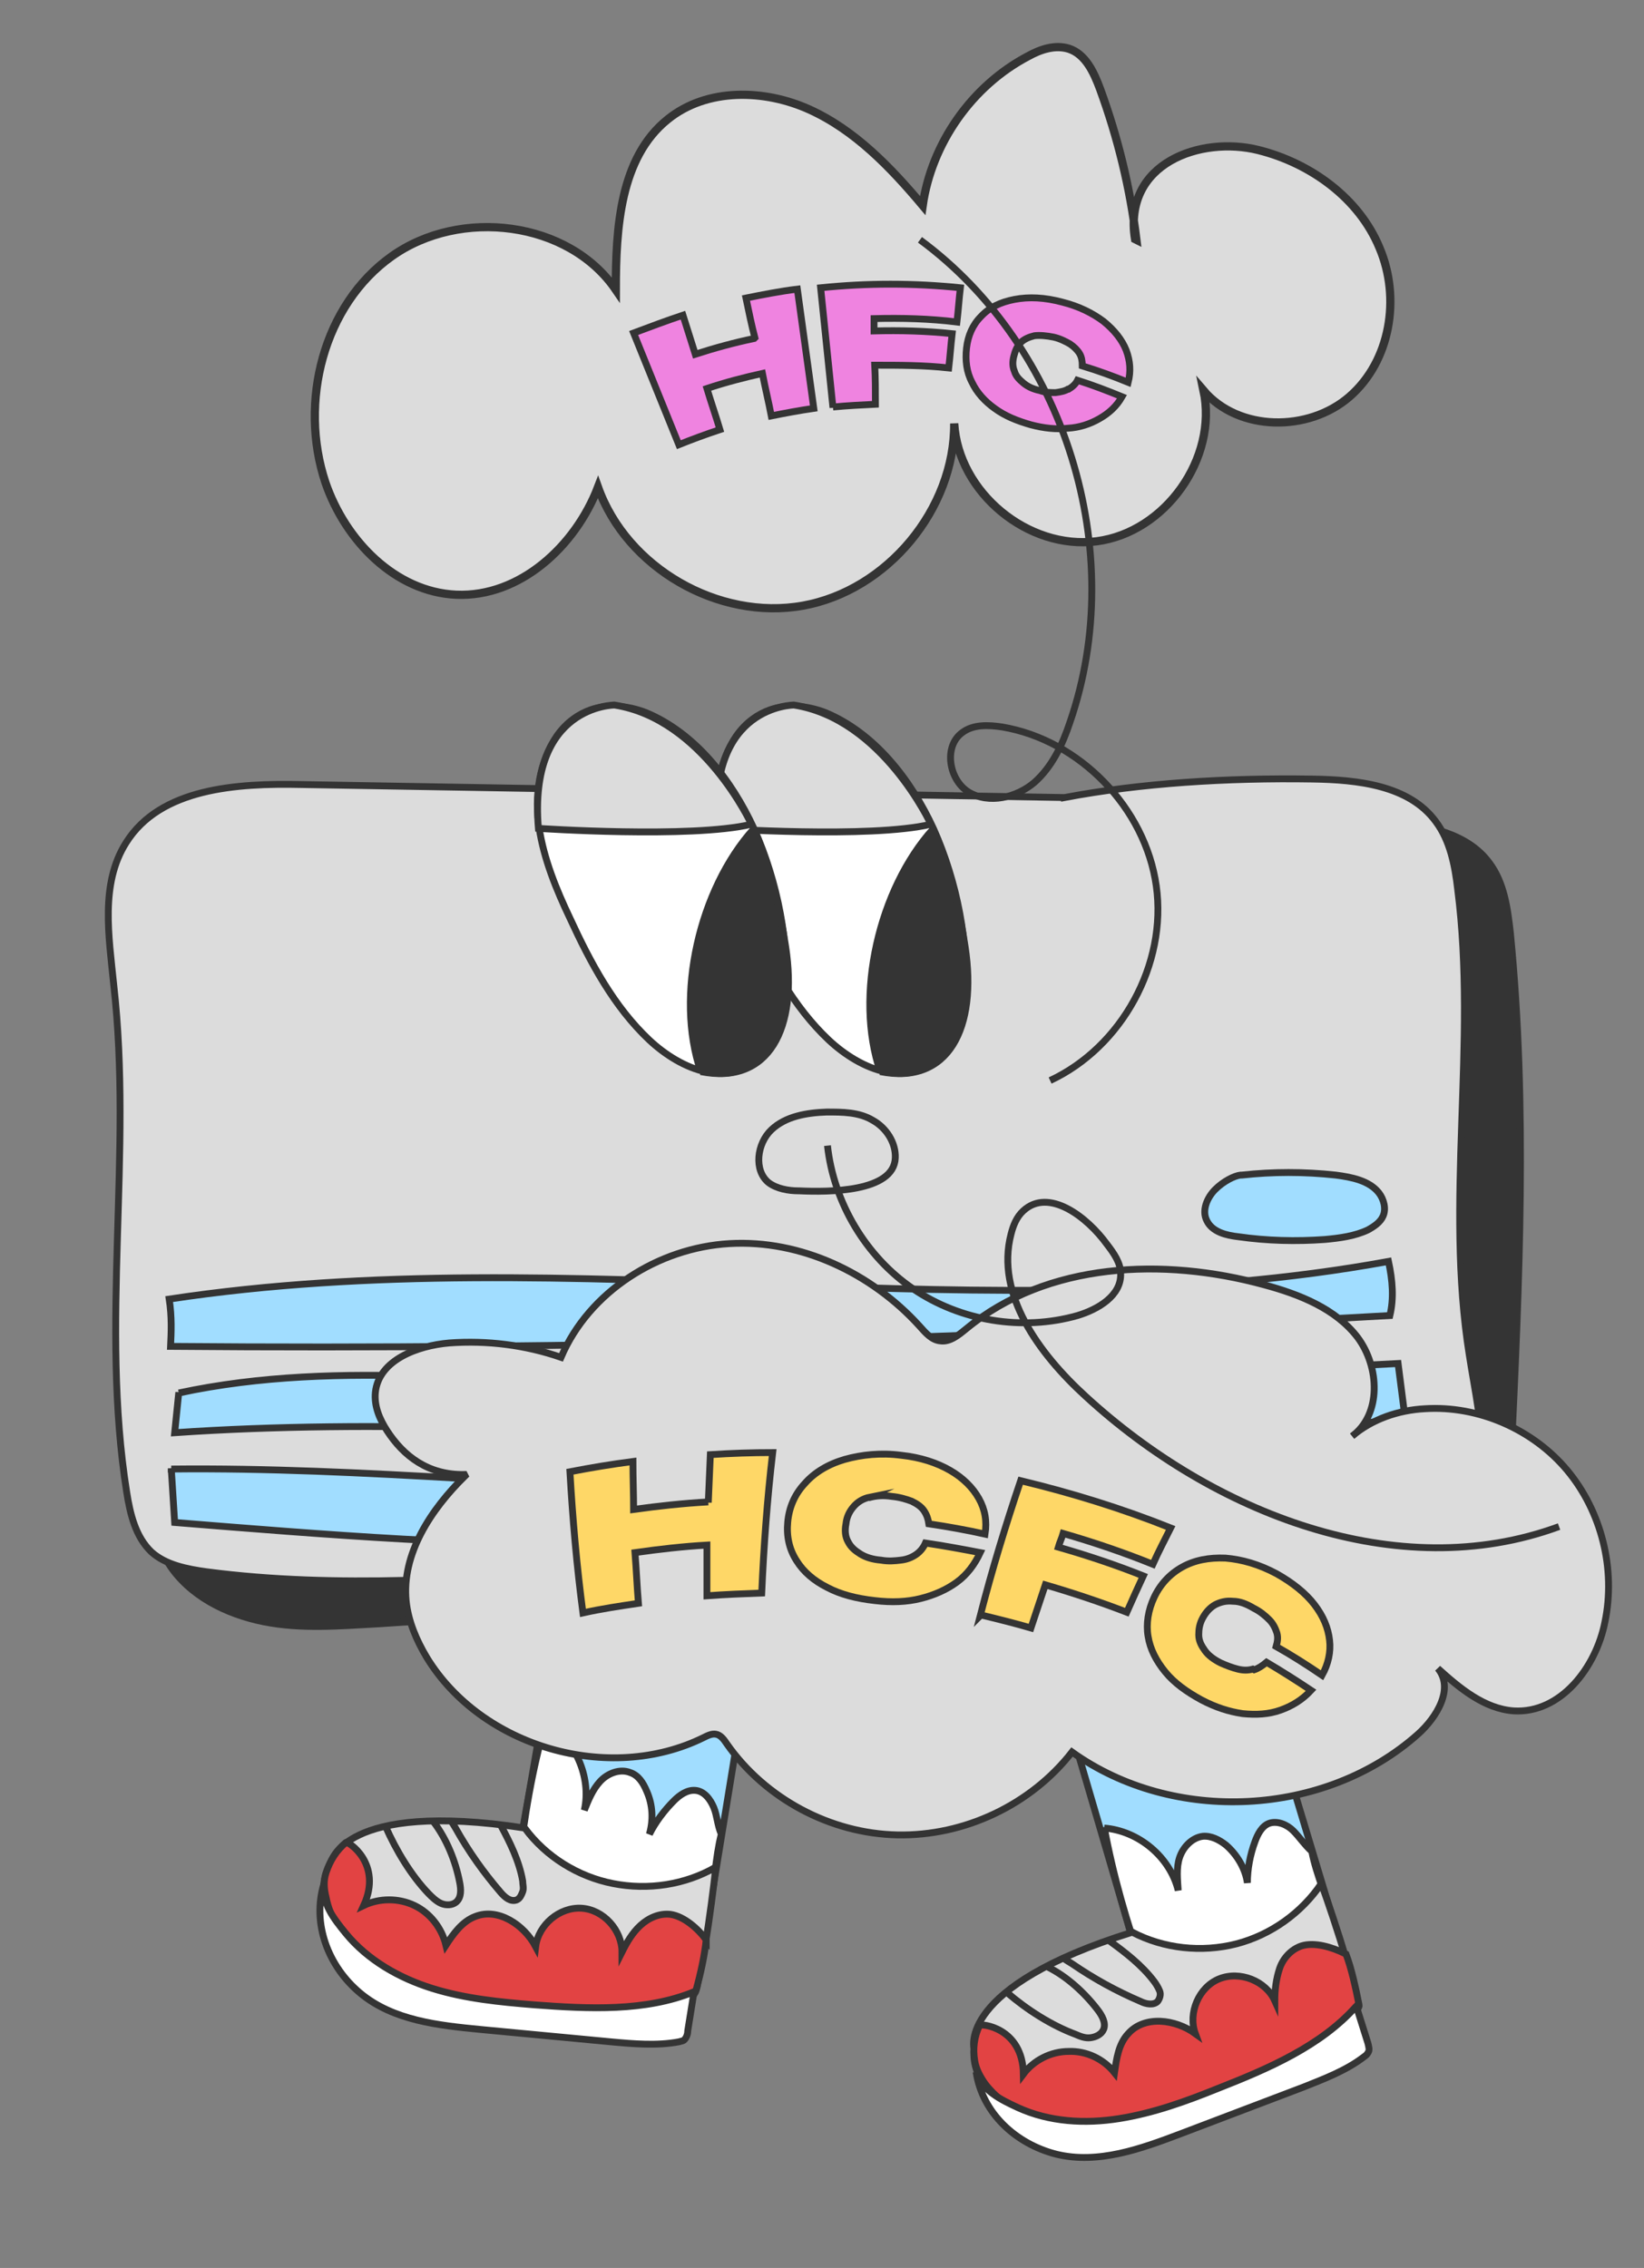
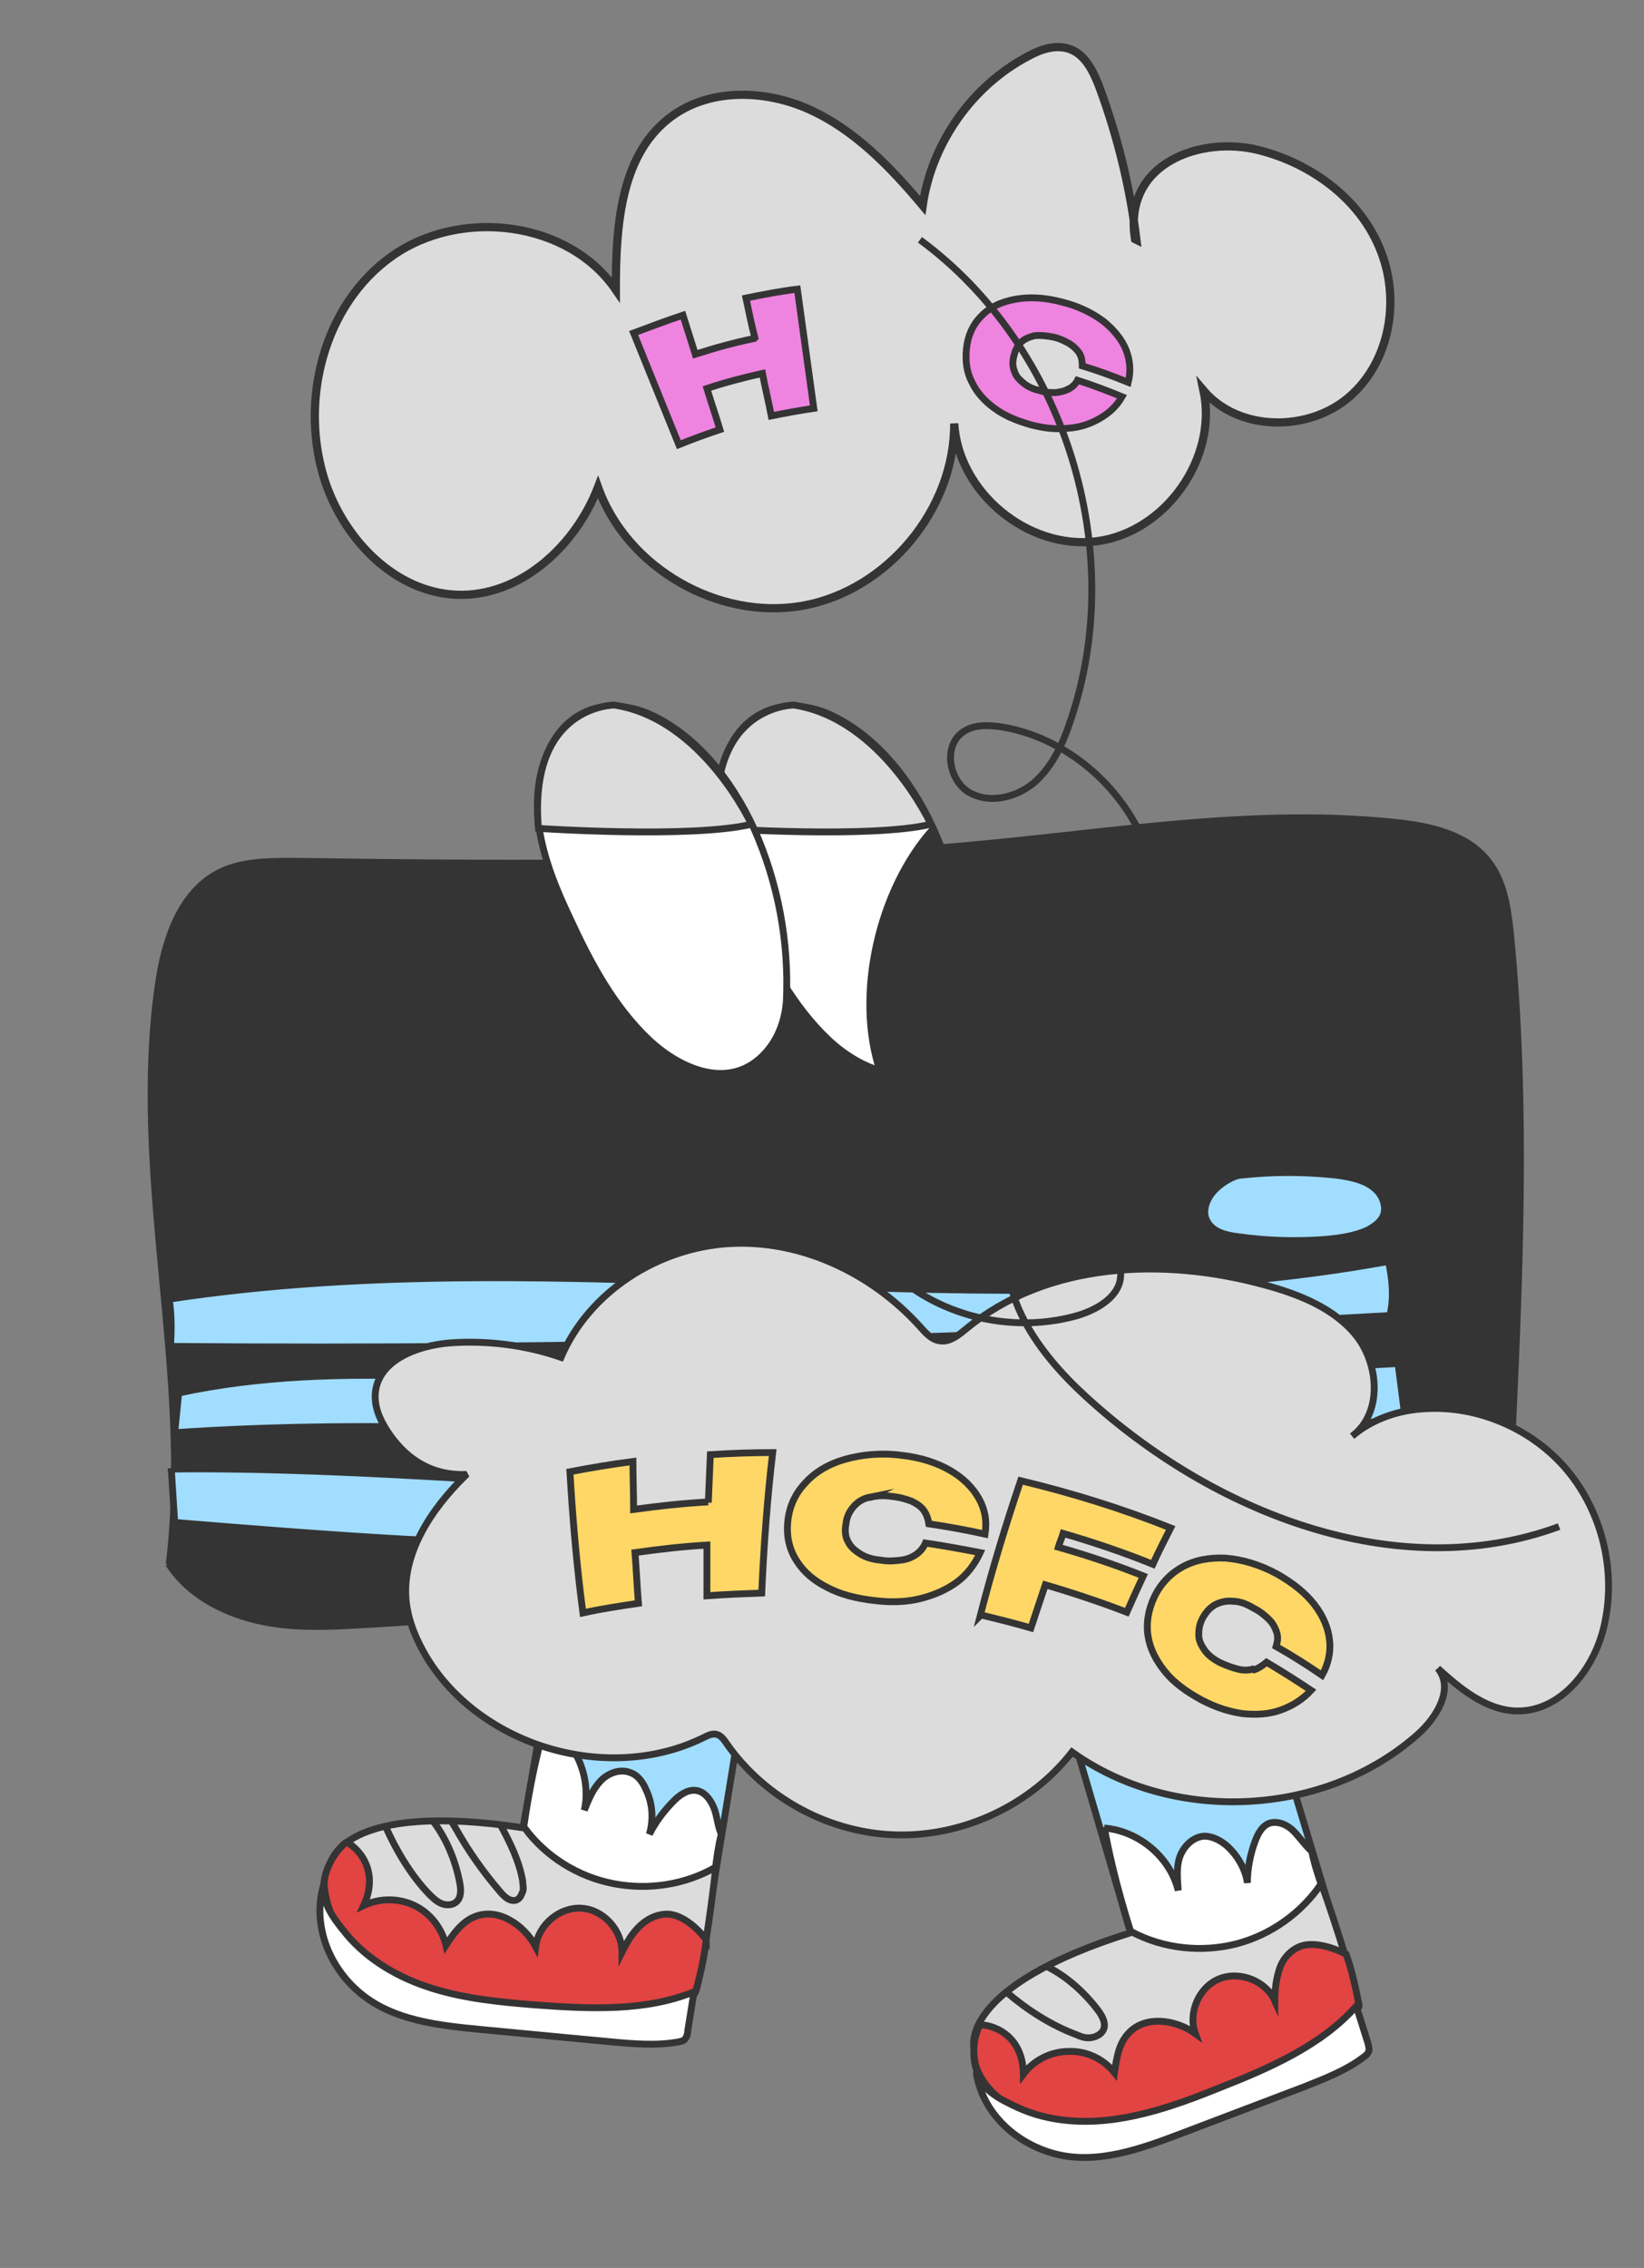
<svg xmlns="http://www.w3.org/2000/svg" id="a" viewBox="0 0 240 331">
  <rect x="0" y="0" width="240" height="331" fill="#808080" stroke="none" />
  <defs>
    <style>.b{stroke-width:1.2px;}.b,.c,.d,.e,.f,.g,.h,.i,.j{stroke:#343434;stroke-miterlimit:10;}.b,.g{fill:#dcdcdc;}.c{fill:#fed767;}.d{fill:#ef83e0;}.e{fill:#fff;}.f{fill:#e24343;}.h{fill:#a1ddff;}.i{fill:#343434;}.j{fill:none;}</style>
  </defs>
  <g>
    <path class="b" d="M165.9,35c-.9-7.5-2.7-14.9-5.3-22-.9-2.4-2.1-5.1-4.6-5.9-2-.6-4.1,.1-5.9,1.1-8.2,4.3-14.1,12.7-15.4,21.8-4.7-5.6-9.9-11-16.5-14-6.6-3-15-3.2-20.7,1.4-7,5.6-7.6,15.9-7.6,24.9-6.9-10.1-22.7-12-32.7-4.9-10,7.1-13.6,21.3-9.7,33,2.9,8.5,10.2,16,19.1,16.4,9.3,.4,17.4-7.1,20.7-15.7,4.2,11.8,17.6,19.5,29.9,17.3,12.3-2.2,22.2-14.1,22.1-26.6,.6,10.1,10.8,18.5,20.8,17.2,10-1.3,17.7-12.1,15.6-22,5.1,6,15.3,6.1,21.3,.9,6-5.2,7.5-14.4,4.4-21.7-3-7.3-10.1-12.4-17.7-14.3-8.4-2.1-19.8,1.9-18,13Z" />
    <g>
      <path class="d" d="M110.1,49.4c-2.9,.6-5.8,1.4-8.6,2.3-.6-1.9-1.2-3.8-1.8-5.7-2.4,.8-4.8,1.7-7.2,2.6,2.2,5.4,4.4,10.9,6.6,16.3,2-.8,3.9-1.5,6-2.2-.6-2-1.3-4-1.9-6,2.7-.9,5.4-1.6,8.1-2.2,.4,2.1,.9,4.1,1.3,6.2,2-.4,4.1-.8,6.2-1.1-.8-5.8-1.6-11.6-2.4-17.4-2.5,.3-5,.8-7.5,1.3,.4,1.9,.8,3.9,1.3,5.8Z" />
-       <path class="d" d="M121.6,59.4c2.1-.2,4.2-.3,6.2-.4,0-1.9,0-3.8-.1-5.7,3.6,0,7.2,0,10.8,.4,.2-1.7,.3-3.3,.5-5-3.8-.4-7.6-.5-11.4-.4,0-.6,0-1.2,0-1.8,4.1-.1,8.1,0,12.1,.5,.2-1.7,.3-3.3,.5-5-6.8-.7-13.6-.7-20.4,0,.6,5.8,1.2,11.7,1.8,17.5Z" />
      <path class="d" d="M155.9,56.8c-.5,.3-1.1,.4-1.8,.5-.7,0-1.5,0-2.3-.3-1-.2-1.8-.6-2.4-1.1-.6-.5-1.1-1-1.3-1.7-.3-.7-.3-1.4-.1-2.2,.2-.8,.5-1.5,1-2,.5-.5,1.2-.8,2-1,.8-.1,1.8,0,2.8,.2,.9,.2,1.7,.6,2.4,1,.6,.4,1.1,.9,1.4,1.4,.3,.5,.4,1.1,.4,1.8,2.3,.7,4.5,1.5,6.7,2.4,.4-1.6,.3-3.1-.3-4.7-.6-1.5-1.7-2.9-3.3-4.2-1.6-1.2-3.6-2.2-6-2.8-2.6-.7-4.9-.8-7-.4-2.1,.4-3.7,1.2-4.9,2.5-1.2,1.2-1.9,2.8-2.1,4.6-.2,1.8,0,3.5,.8,5,.7,1.5,1.9,2.8,3.3,3.8,1.5,1.1,3.2,1.8,5.3,2.4,1.9,.5,3.7,.7,5.4,.5,1.7-.1,3.2-.6,4.6-1.4,1.4-.8,2.5-1.8,3.3-3.2-2.2-.9-4.3-1.7-6.5-2.4-.3,.6-.8,1-1.3,1.3Z" />
    </g>
  </g>
  <g>
    <path class="h" d="M147.1,220.2c2.2,8.5,15.6,53.6,18,62.1-5.6,1.7-10.9,4.1-15.8,7.3-3.4,2.2-6.9,5.3-7.1,9.4,0,1.7,.5,3.5,1.4,5,2.4,3.9,7.1,6,11.8,6.3,4.6,.3,9.2-1,13.5-2.6,9.5-3.4,18.5-8,27.4-12.7,.7-.3,1.4-.7,1.7-1.4,.4-.8,.1-1.7-.1-2.6-3.2-10.4-21.5-71.2-24.5-81.5" />
    <path class="e" d="M161.2,266.8c5,.4,9.6,4.2,10.8,9.1-.1-1.6-.3-3.3,.2-4.8,.5-1.5,1.8-2.9,3.4-3.1,1.2-.1,2.4,.5,3.4,1.3,1.6,1.4,2.8,3.4,3.1,5.5,0-2,.4-4.1,1.1-6,.4-1.1,1-2.3,2.1-2.7,1.2-.4,2.6,.2,3.5,1.1s1.6,2,2.7,3c.7,3.6,2.3,6.8,3,10.3,0,.4-.7,1.2-.8,1.6-.2,.6-.9,1-1.6,1.2-7.2,2.8-14.6,4.9-22.2,6.4-.4,0-.9,.2-1.3,0-.9-.3-1.3-1.2-1.6-2.1-2.5-6.9-4.5-13.9-5.8-20.9Z" />
    <path class="g" d="M165.3,282c4.6,2.4,10.1,3,15.2,1.7,5-1.3,9.5-4.5,12.4-8.8,0,0,5.6,15.6,4.8,17.4-.8,1.8-16.9,15.5-40.2,17.2-23.3,1.7,0,0,0,0,0,0-16.1-.6-15.3-10.5,0,0-2.6-9,23.1-17Z" />
    <path class="f" d="M196.3,285.1c-1.8-.9-4.4-1.7-6.3-1.1-1.5,.5-2.7,1.8-3.2,3.3s-.7,3.1-.7,4.7c-1.3-2.9-5.1-4.4-8.1-3.2s-4.6,5-3.5,8c-2.9-2.1-7.4-2.7-9.8,0-1.4,1.5-1.7,3.6-2,5.7-1.6-2-4.1-3.2-6.7-3.1-2.6,0-5.1,1.3-6.6,3.3-.1-6.8-6.2-7.4-6.4-7.1-.8,1.7-1,3.4-.7,5.2,.2,1.2,.8,2.3,1.5,3.3,2.8,3.7,7.5,5.7,12.2,6,4.7,.3,9.3-.7,13.8-2,6-1.8,11.8-4,17.5-6.6,3.5-1.6,7-3.5,9.8-6.3,.4-.4,.8-.9,.9-1.5,0-.4,.5-.7,.4-1.1-.5-2.5-1.1-5.3-1.9-7.4Z" />
    <path class="e" d="M198,292.8l1.7,5.4c.1,.5,.3,1,0,1.4-.1,.2-.3,.4-.6,.6-2.6,2-5.8,3.2-8.8,4.4l-17.9,6.8c-5.8,2.2-12.1,4.5-18.2,3-5.9-1.5-10.8-6-11.7-12,.9,2.7,3.5,4,6.1,5.2,4.6,2.1,9.8,2.4,14.8,1.6,5-.8,9.7-2.5,14.4-4.4,7.4-2.9,15-6.2,20.1-11.9Z" />
-     <path class="j" d="M162,283.3c2.2,1.6,4.7,3.5,6.5,5.9,.3,.4,.6,.9,.8,1.4s0,1.1-.3,1.5c-.6,.6-1.7,.4-2.5,0-3.5-1.5-6.8-3.3-10-5.5,0,0-1-.6-1.1-.7" />
    <path class="j" d="M153,287.1c2.8,1.4,5.4,3.8,7.3,6.3,.6,.8,1.2,1.9,.8,2.8-.3,.7-1.1,1.1-1.9,1.2s-1.5-.2-2.2-.5c-3.5-1.3-7.1-3.6-10-6.1" />
  </g>
  <g>
    <path class="h" d="M85.1,217.2c-1.8,8.7-7.2,41.1-8.8,49.8-5.8-1-11.6-1.1-17.4-.4-4.1,.5-8.6,1.7-10.5,5.3-.8,1.5-1.1,3.3-.9,5.1,.4,4.6,3.8,8.6,7.8,10.8,4,2.3,8.7,3.1,13.3,3.6,10,1.1,20.1,.9,30.2,.6,.7,0,1.5,0,2.1-.5,.7-.5,.9-1.5,1-2.3,1.7-10.8,8.9-54.7,10.7-65.3" />
    <path class="e" d="M79.6,251.3c4.3,2.5,6.8,8,5.7,12.9,.6-1.5,1.2-3,2.3-4.2,1.1-1.2,2.9-1.9,4.4-1.3,1.2,.4,1.9,1.5,2.4,2.7,.9,2,1,4.2,.4,6.3,.9-1.8,2.2-3.5,3.6-4.9,.8-.8,1.9-1.6,3.1-1.5,1.3,.1,2.2,1.3,2.7,2.5s.5,2.5,1.1,3.9c-.9,3.5-.9,7.1-1.8,10.6-.1,.4-1.1,.8-1.4,1.1-.5,.5-1.3,.5-1.9,.4-7.7-.6-15.3-2-22.7-4-.4-.1-.9-.3-1.2-.6-.7-.6-.7-1.7-.6-2.6,.8-7.3,2-14.5,4-21.3Z" />
    <path class="g" d="M76.6,266.8c3.1,4.2,7.8,7.1,12.9,8.1s10.5,.2,15-2.4c0,0-1.8,16.5-3.3,17.8s-22,6.5-43.7-2.2c-21.7-8.7,0,0,0,0,0,0-14.2-7.6-9.2-16.2,0,0,1.6-9.2,28.3-5.1Z" />
    <path class="f" d="M103.1,283.1c-1.2-1.6-3.2-3.4-5.2-3.7-1.6-.2-3.2,.5-4.4,1.6s-2,2.5-2.7,3.9c0-3.2-2.7-6.2-5.9-6.4-3.2-.2-6.3,2.4-6.7,5.6-1.7-3.2-5.5-5.7-8.8-4.4-1.9,.7-3.2,2.5-4.3,4.2-.6-2.5-2.3-4.7-4.6-5.8s-5.1-1.1-7.4,0c2.8-6.1-2.3-9.4-2.6-9.2-1.4,1.2-2.3,2.6-2.9,4.4-.4,1.2-.3,2.4,0,3.6,.9,4.6,4.3,8.4,8.3,10.8,4,2.4,8.7,3.4,13.3,4.2,6.1,1,12.4,1.6,18.6,1.7,3.9,0,7.9,0,11.5-1.3,.6-.2,1.1-.4,1.5-.9,.3-.3,.7-.4,.8-.9,.7-2.5,1.3-5.3,1.5-7.5Z" />
    <path class="e" d="M101.3,290.8l-.9,5.6c0,.5-.2,1-.5,1.3-.2,.2-.5,.2-.8,.3-3.2,.6-6.6,.3-9.9,0l-19-1.8c-6.2-.6-12.8-1.3-17.6-5.3-4.7-3.9-7.1-10.2-5.3-16-.4,2.8,1.4,5.1,3.2,7.3,3.2,3.9,7.8,6.5,12.6,8,4.8,1.5,9.9,2,14.9,2.4,8,.6,16.2,1,23.3-1.9Z" />
    <path class="j" d="M73.1,266.4c1.3,2.4,2.7,5.2,3.2,8.1,0,.5,.2,1.1,0,1.6s-.4,1-.9,1.2c-.9,.3-1.7-.4-2.3-1.1-2.5-2.9-4.7-6-6.6-9.4,0,0-.6-1-.7-1.1" />
    <path class="j" d="M63.3,265.9c1.9,2.5,3.2,5.7,3.8,8.8,.2,1,.3,2.2-.5,2.9-.6,.5-1.5,.5-2.2,.2s-1.3-.9-1.8-1.4c-2.6-2.7-4.8-6.4-6.3-9.8" />
  </g>
-   <path class="i" d="M24.6,228.2c3,4.7,8.4,7.4,13.9,8.5s11.1,.6,16.7,.3c46.4-3.2,92.9-4.1,139.4-2.6,7.8,.2,16.7,0,21.7-5.9,3.6-4.2,4-10.2,4.3-15.8,1.2-25.5,2.4-51.1-.1-76.5-.4-3.6-.9-7.4-3.1-10.3-3.1-4.2-8.8-5.4-14-5.9-19.3-2-38.8,1.1-58.1,3-34,3.4-68.2,3.2-102.3,2.7-3.8,0-7.8,0-11.1,1.7-5.7,3-7.9,10-8.8,16.4-4,28.1,5,56.6,1.6,84.5Z" />
-   <path class="g" d="M155.4,116.4l-111.4-1.9c-9.4-.2-20.6,.5-25.6,8.5-3.8,6-2.5,13.7-1.8,20.7,2.8,24.6-2,49.6,1.9,74.1,.5,3.2,1.3,6.5,3.6,8.7,2.1,1.9,5.2,2.5,8.1,2.9,19.1,2.5,38.5,.9,57.8-.2,35.7-1.9,71.4-1.7,107.1,0,5,.2,10.4,.4,14.6-2.4,4.4-2.9,6.4-8.3,6.6-13.5,.2-5.2-1-10.3-1.8-15.5-3.6-22.4,1.2-45.4-1.7-68-.4-3.5-1.1-7.1-3.2-9.9-3.9-5.3-11.4-6.1-18-6.2-12.5-.2-25.1,.6-36.2,2.7Z" />
+   <path class="i" d="M24.6,228.2c3,4.7,8.4,7.4,13.9,8.5s11.1,.6,16.7,.3c46.4-3.2,92.9-4.1,139.4-2.6,7.8,.2,16.7,0,21.7-5.9,3.6-4.2,4-10.2,4.3-15.8,1.2-25.5,2.4-51.1-.1-76.5-.4-3.6-.9-7.4-3.1-10.3-3.1-4.2-8.8-5.4-14-5.9-19.3-2-38.8,1.1-58.1,3-34,3.4-68.2,3.2-102.3,2.7-3.8,0-7.8,0-11.1,1.7-5.7,3-7.9,10-8.8,16.4-4,28.1,5,56.6,1.6,84.5" />
  <path class="h" d="M202.9,192c-59.7,3.4-118.2,5-178,4.5,.1-2.1,.2-4.3-.2-6.9,58.8-8.9,119.5,5.2,178-5.5,.6,2.8,.8,5.4,.2,7.9Z" />
  <path class="h" d="M26.1,203.2l-.6,5.9c59.8-4.1,120.5,7.7,179.6-2.3l-1-7.8-52.1,2.7c-17.3,.9-34.7,1.8-52,1.2-25-.8-50.2-4.7-73.9,.4Z" />
  <path class="h" d="M25,214.3l.5,7.9c22.2,1.8,44.5,3.6,66.8,3.2,16.7-.3,33.4-1.9,50.2-2.4,21.7-.7,43.4,.4,65-1.3l-1-8.7c-31.8,3.6-63.8,5.7-95.8,4.9-28.9-.7-57.9-3.8-85.7-3.5Z" />
  <path class="h" d="M181.3,171.5c4.5-.5,9.1-.5,13.7,0,2.3,.3,4.9,.8,6.3,2.6,.7,.9,1.1,2.3,.6,3.4-.4,.9-1.3,1.5-2.2,2-1.9,.9-4.1,1.2-6.3,1.4-4.2,.3-8.4,.2-12.6-.4-1.8-.2-3.8-.7-4.6-2.3-.8-1.5,0-3.4,1.2-4.6s2.8-2,3.7-2.1Z" />
  <g>
    <path class="g" d="M67.9,215.4c-5,4.9-9.3,11.4-8.6,18.3,.3,2.9,1.5,5.7,3,8.2,8,13.1,26.6,18.5,40.4,11.7,.6-.3,1.2-.6,1.8-.5,.7,.1,1.2,.8,1.6,1.4,5.6,8,15.1,13.1,24.9,13.3,9.8,.2,19.5-4.4,25.5-12.1,14.8,10.6,36.9,9.5,50.5-2.6,2.8-2.5,5.3-6.7,2.9-9.6,3.2,2.9,6.8,5.9,11.1,6.2,6.8,.4,12-6.3,13.3-13,1.6-7.7-.5-16.1-5.5-22.1s-13-9.5-20.8-9c-3.8,.2-7.7,1.5-10.6,4,4.3-3.2,4-10.1,.8-14.4-3.2-4.2-8.5-6.3-13.7-7.7-14.7-4-31.6-3.3-43.4,6.4-1.1,.9-2.4,2-3.8,1.8-1.3-.1-2.2-1.2-3.1-2.2-7-7.7-17.3-12.6-27.7-12-10.4,.6-20.5,7-24.6,16.6-5.2-1.8-10.8-2.5-16.3-2.1-4.7,.4-10.3,2.5-10.8,7.2-.2,2,.6,3.9,1.7,5.6,2.4,3.7,6,6.5,11.3,6.4Z" />
    <g>
      <path class="c" d="M103.4,219.2c-3.6,.2-7.3,.6-10.9,1.1,0-2.3-.1-4.6-.1-7-3.1,.4-6.1,.9-9.2,1.5,.4,6.9,1,13.8,1.9,20.6,2.7-.6,5.4-1,8.1-1.4-.2-2.4-.3-4.9-.5-7.4,3.5-.5,7-.9,10.5-1.1,0,2.5,0,4.9,0,7.4,2.7-.2,5.4-.3,8-.4,.3-6.8,.8-13.7,1.6-20.5-3,0-6,.1-9.1,.3-.1,2.3-.2,4.6-.3,7Z" />
      <path class="c" d="M126.8,218.6c1-.3,2.1-.4,3.4-.2,1.1,.1,2.1,.4,2.9,.7,.8,.4,1.4,.8,1.8,1.4,.4,.6,.6,1.2,.7,1.9,2.7,.4,5.5,.9,8.2,1.5,.3-1.9,0-3.6-.9-5.2-.9-1.6-2.3-3-4.2-4.1-1.9-1.1-4.3-1.9-7.1-2.2-3-.4-5.8-.1-8.3,.6-2.4,.7-4.4,1.9-5.8,3.5-1.5,1.6-2.3,3.5-2.5,5.6-.2,2.1,.2,4,1.3,5.7,1,1.6,2.5,2.9,4.5,3.9,1.9,1,4.2,1.6,6.9,1.9,2.5,.3,4.7,.2,6.7-.3,2-.5,3.8-1.3,5.3-2.4,1.5-1.1,2.6-2.6,3.4-4.3-2.6-.5-5.3-1-8-1.4-.3,.7-.8,1.3-1.4,1.7-.6,.4-1.3,.7-2.2,.8-.8,.1-1.8,.2-2.9,0-1.2-.1-2.2-.4-3-.9-.8-.5-1.4-1-1.8-1.8-.4-.7-.5-1.6-.3-2.6,.1-1,.5-1.8,1.1-2.5,.6-.7,1.4-1.2,2.4-1.4Z" />
      <path class="c" d="M143.2,235.7c2.5,.6,4.9,1.2,7.3,1.9,.7-2.1,1.4-4.2,2.1-6.3,4.1,1.2,8,2.5,11.9,4,.8-1.8,1.6-3.6,2.4-5.3-4-1.6-8.2-3-12.4-4.2,.2-.7,.5-1.3,.7-2,4.5,1.3,8.9,2.8,13.1,4.5,.8-1.8,1.7-3.5,2.6-5.3-7-2.8-14.4-5.1-21.9-6.9-2.2,6.5-4.2,13.1-5.9,19.7Z" />
      <path class="c" d="M182.9,243.6c-.7,.2-1.4,.2-2.2,0-.8-.2-1.6-.5-2.5-.9-1-.5-1.8-1.1-2.3-1.8-.5-.7-.9-1.4-.9-2.3,0-.8,.1-1.6,.6-2.5,.5-.9,1.1-1.5,1.8-1.9,.8-.4,1.6-.6,2.6-.5,1,0,2,.4,3,1,1,.5,1.7,1.1,2.3,1.7,.6,.6,.9,1.3,1.1,1.9,.2,.7,.1,1.3-.1,2,2.3,1.3,4.5,2.7,6.7,4.2,.9-1.6,1.3-3.4,1.1-5.1-.2-1.8-.9-3.5-2.2-5.2-1.3-1.7-3.2-3.2-5.5-4.5-2.6-1.4-5.1-2.1-7.5-2.3-2.4-.1-4.5,.3-6.3,1.3-1.8,1-3.2,2.5-4.1,4.4-.9,1.9-1.2,3.9-.9,5.7,.3,1.9,1.2,3.6,2.5,5.2,1.3,1.6,3.1,2.9,5.3,4.1,2.1,1.1,4,1.7,6,2,2,.2,3.8,.1,5.5-.5,1.7-.6,3.2-1.5,4.5-2.9-2.1-1.4-4.3-2.8-6.5-4.1-.6,.5-1.2,.9-1.8,1.1Z" />
    </g>
  </g>
  <g>
    <path class="e" d="M112.4,103.6c2.6-.9,5.5-.6,8.1,.4,7.2,3,12.5,9.8,15.8,17,3.5,7.9,5.1,16.5,4.7,25.1-.2,2.8-1.2,5.5-3,7.5-5.1,5.7-12.4,2.5-17-1.8-5.2-4.9-8.6-11.3-11.6-17.8-2-4.2-3.8-8.6-4.5-13.2-.7-4.6,0-9.6,2.6-13.4,1.4-2,3.2-3.2,4.9-3.8Z" />
    <path class="i" d="M128.5,156.4c-3.8-11.1-.2-26.6,7.7-35.4,0,0,2.9,5.2,4.7,17.2,1.8,11.8-2.4,20.2-12.4,18.2Z" />
    <path class="g" d="M135.9,120.3s-7.1-15.4-20-17.4c0,0-12.6,0-11.1,18,0,0,22.3,1.5,31.1-.6Z" />
    <path class="e" d="M86.2,103.6c2.6-.9,5.5-.6,8.1,.4,7.2,3,12.5,9.8,15.8,17,3.5,7.9,5.1,16.5,4.7,25.1-.2,2.8-1.2,5.5-3,7.5-5.1,5.7-12.4,2.5-17-1.8-5.2-4.9-8.6-11.3-11.6-17.8-2-4.2-3.8-8.6-4.5-13.2-.7-4.6,0-9.6,2.6-13.4,1.4-2,3.2-3.2,4.9-3.8Z" />
-     <path class="i" d="M102.3,156.4c-3.8-11.1-.2-26.6,7.7-35.4,0,0,2.9,5.2,4.7,17.2,1.8,11.8-2.4,20.2-12.4,18.2Z" />
    <path class="g" d="M109.7,120.3s-7.1-15.4-20-17.4c0,0-12.6,0-11.1,18,0,0,22.3,1.5,31.1-.6Z" />
    <path class="j" d="M116.6,173.8c-1.5,0-3.2-.3-4.4-1.2-2.2-1.8-1.7-5.7,.4-7.7,2.1-2,5.2-2.5,8.1-2.6,2.3,0,4.7,0,6.7,1.2,2,1.1,3.4,3.3,3.3,5.5-.2,5-9.8,5-14,4.8Z" />
    <path class="j" d="M120.8,167.2c.9,8.3,5.6,16.2,12.5,20.9,6.9,4.7,15.9,6.2,24,3.9,3-.9,6.4-2.9,6.3-6.1,0-1.6-1-3-2-4.3-2.9-4-8.5-8.3-12.2-4.9-1,.9-1.5,2.2-1.8,3.4-2.3,8.8,4.1,17.5,10.9,23.7,18.5,17,45.5,27.7,69.1,19" />
    <path class="j" d="M153.3,157.7c10.5-4.9,17.1-17,15.5-28.4-1.6-11.4-11.2-21.3-22.5-23.2-2-.3-4.2-.4-5.8,.8-2.8,2-2,6.9,.9,8.7,3,1.8,7,.8,9.6-1.4,2.6-2.3,4.1-5.5,5.2-8.8,8.6-24.9-.7-54.8-21.9-70.4" />
  </g>
</svg>